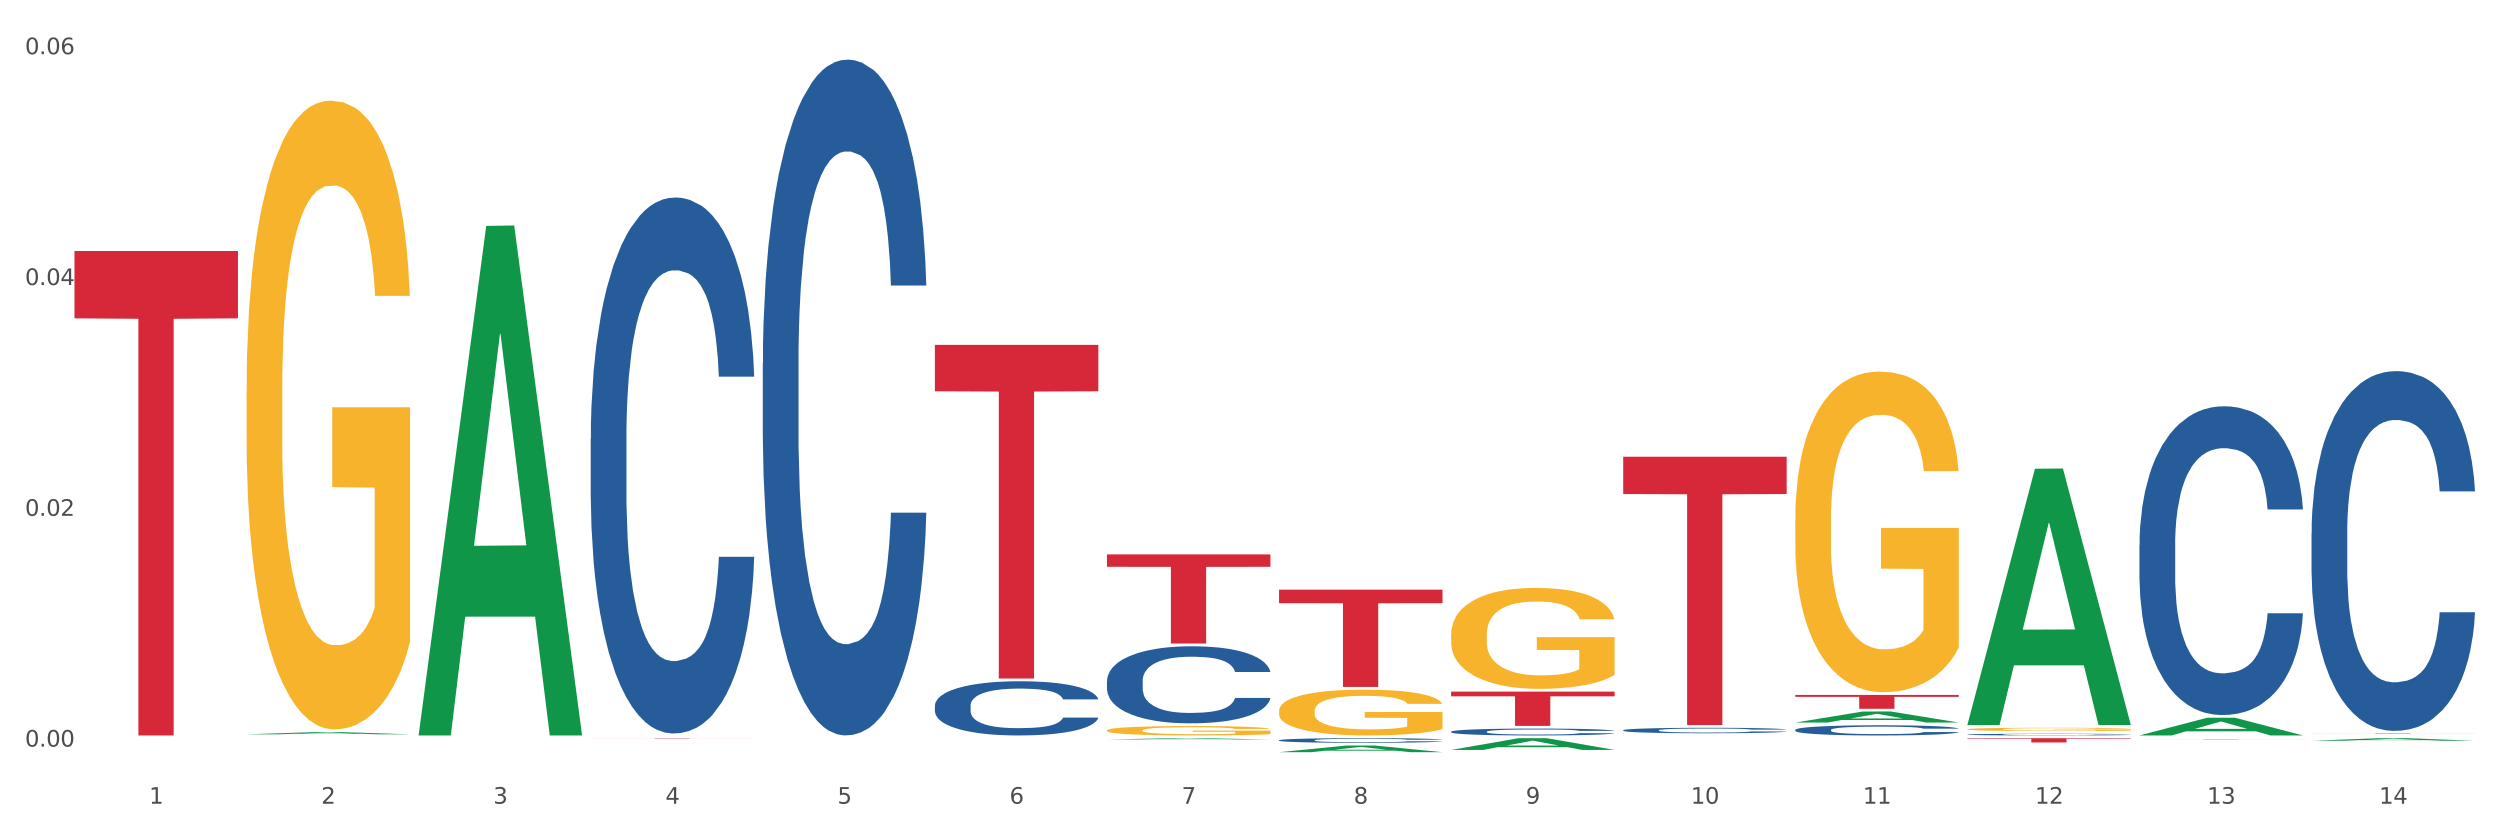
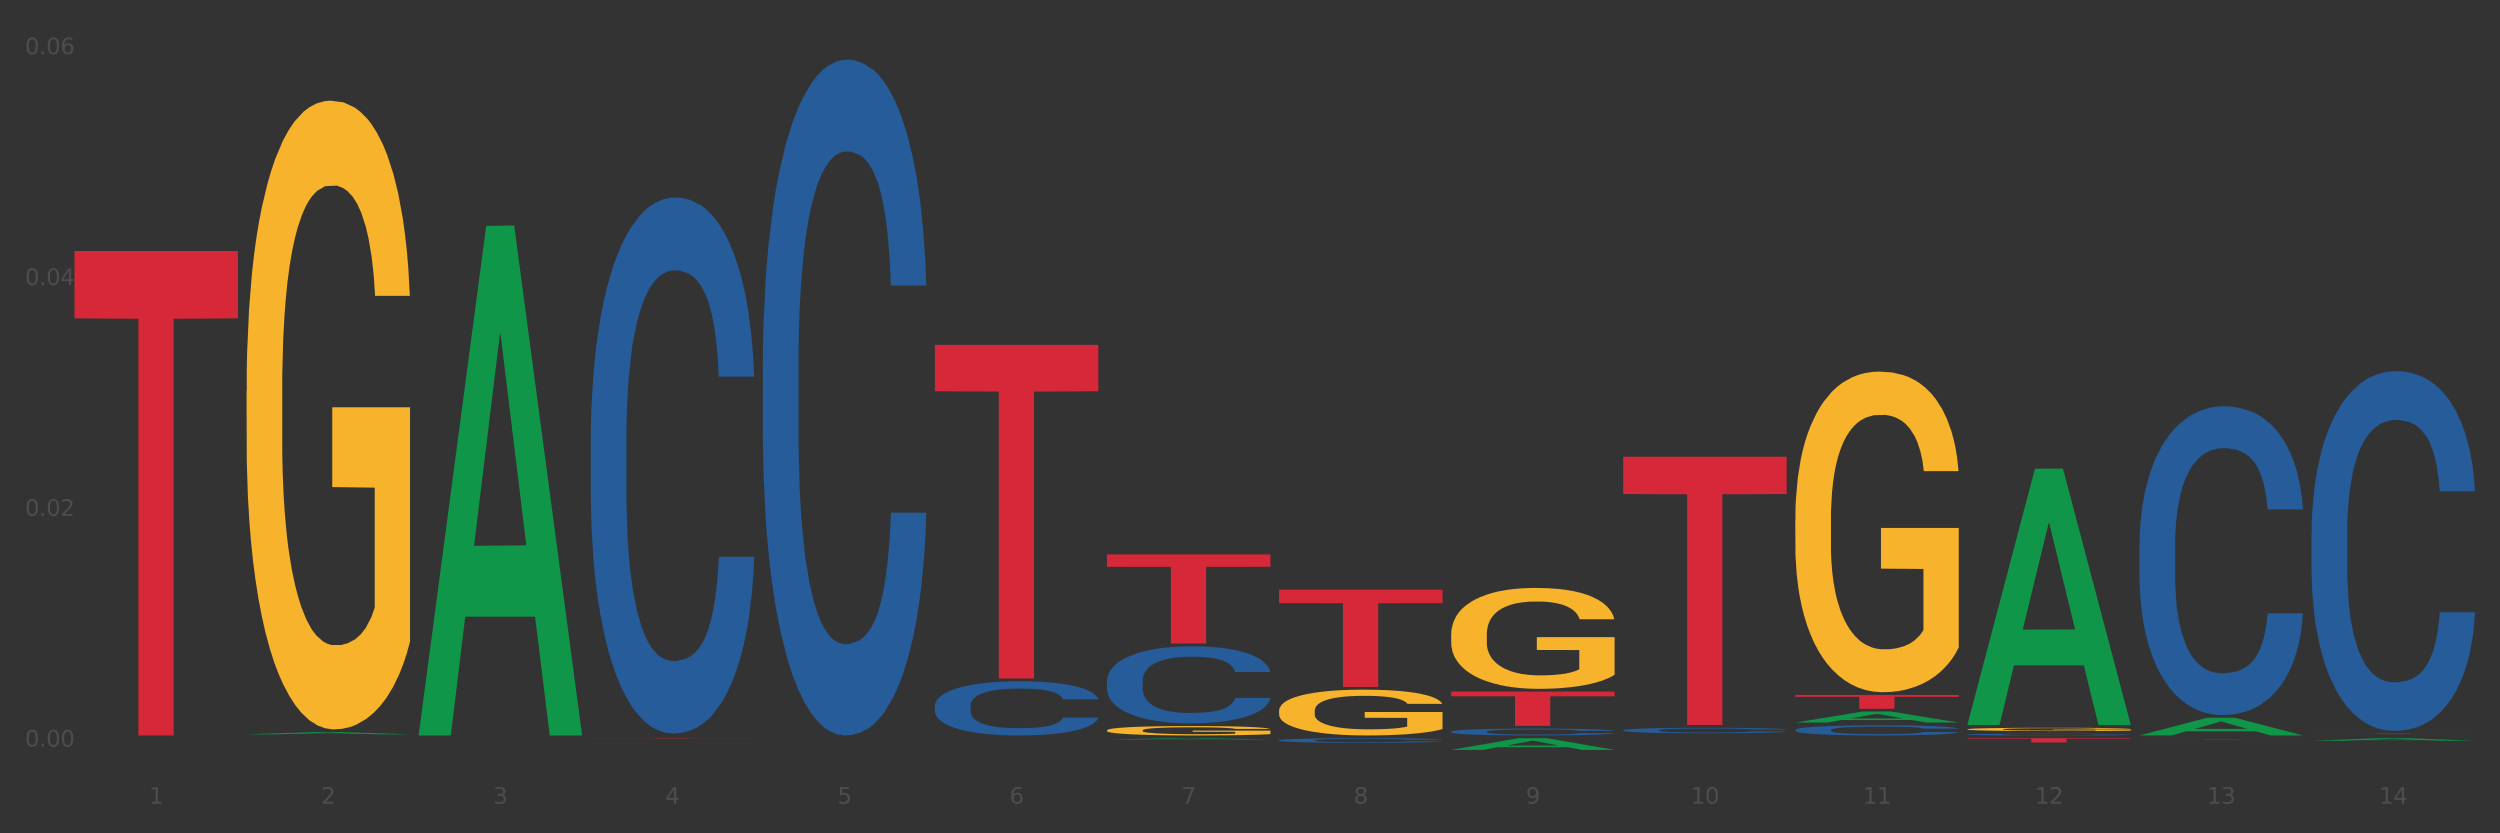
<svg xmlns="http://www.w3.org/2000/svg" xmlns:xlink="http://www.w3.org/1999/xlink" width="1080pt" height="360pt" viewBox="0 0 1080 360" version="1.1">
  <rect x="0" y="0" width="1080" height="360" fill="#333333" stroke="none" />
  <defs>
    <style type="text/css">*{stroke-linejoin: round; stroke-linecap: butt}</style>
  </defs>
  <g id="figure_1">
    <g id="patch_1">
-       <path d="M 0 360  L 1080 360  L 1080 0  L 0 0  z " style="fill: #ffffff; stroke: #ffffff; stroke-linejoin: miter" />
-     </g>
+       </g>
    <g id="axes_1">
      <g id="matplotlib.axis_1">
        <g id="xtick_1">
          <g id="text_1">
            <g style="fill: #4d4d4d" transform="translate(64.432 347.204) scale(0.096 -0.096)">
              <defs>
                <path id="DejaVuSans-31" d="M 794 531  L 1825 531  L 1825 4091  L 703 3866  L 703 4441  L 1819 4666  L 2450 4666  L 2450 531  L 3481 531  L 3481 0  L 794 0  L 794 531  z " transform="scale(0.016)" />
              </defs>
              <use xlink:href="#DejaVuSans-31" />
            </g>
          </g>
        </g>
        <g id="xtick_2">
          <g id="text_2">
            <g style="fill: #4d4d4d" transform="translate(138.771 347.204) scale(0.096 -0.096)">
              <defs>
                <path id="DejaVuSans-32" d="M 1228 531  L 3431 531  L 3431 0  L 469 0  L 469 531  Q 828 903 1448 1529  Q 2069 2156 2228 2338  Q 2531 2678 2651 2914  Q 2772 3150 2772 3378  Q 2772 3750 2511 3984  Q 2250 4219 1831 4219  Q 1534 4219 1204 4116  Q 875 4013 500 3803  L 500 4441  Q 881 4594 1212 4672  Q 1544 4750 1819 4750  Q 2544 4750 2975 4387  Q 3406 4025 3406 3419  Q 3406 3131 3298 2873  Q 3191 2616 2906 2266  Q 2828 2175 2409 1742  Q 1991 1309 1228 531  z " transform="scale(0.016)" />
              </defs>
              <use xlink:href="#DejaVuSans-32" />
            </g>
          </g>
        </g>
        <g id="xtick_3">
          <g id="text_3">
            <g style="fill: #4d4d4d" transform="translate(213.109 347.204) scale(0.096 -0.096)">
              <defs>
                <path id="DejaVuSans-33" d="M 2597 2516  Q 3050 2419 3304 2112  Q 3559 1806 3559 1356  Q 3559 666 3084 287  Q 2609 -91 1734 -91  Q 1441 -91 1130 -33  Q 819 25 488 141  L 488 750  Q 750 597 1062 519  Q 1375 441 1716 441  Q 2309 441 2620 675  Q 2931 909 2931 1356  Q 2931 1769 2642 2001  Q 2353 2234 1838 2234  L 1294 2234  L 1294 2753  L 1863 2753  Q 2328 2753 2575 2939  Q 2822 3125 2822 3475  Q 2822 3834 2567 4026  Q 2313 4219 1838 4219  Q 1578 4219 1281 4162  Q 984 4106 628 3988  L 628 4550  Q 988 4650 1302 4700  Q 1616 4750 1894 4750  Q 2613 4750 3031 4423  Q 3450 4097 3450 3541  Q 3450 3153 3228 2886  Q 3006 2619 2597 2516  z " transform="scale(0.016)" />
              </defs>
              <use xlink:href="#DejaVuSans-33" />
            </g>
          </g>
        </g>
        <g id="xtick_4">
          <g id="text_4">
            <g style="fill: #4d4d4d" transform="translate(287.448 347.204) scale(0.096 -0.096)">
              <defs>
                <path id="DejaVuSans-34" d="M 2419 4116  L 825 1625  L 2419 1625  L 2419 4116  z M 2253 4666  L 3047 4666  L 3047 1625  L 3713 1625  L 3713 1100  L 3047 1100  L 3047 0  L 2419 0  L 2419 1100  L 313 1100  L 313 1709  L 2253 4666  z " transform="scale(0.016)" />
              </defs>
              <use xlink:href="#DejaVuSans-34" />
            </g>
          </g>
        </g>
        <g id="xtick_5">
          <g id="text_5">
            <g style="fill: #4d4d4d" transform="translate(361.787 347.204) scale(0.096 -0.096)">
              <defs>
                <path id="DejaVuSans-35" d="M 691 4666  L 3169 4666  L 3169 4134  L 1269 4134  L 1269 2991  Q 1406 3038 1543 3061  Q 1681 3084 1819 3084  Q 2600 3084 3056 2656  Q 3513 2228 3513 1497  Q 3513 744 3044 326  Q 2575 -91 1722 -91  Q 1428 -91 1123 -41  Q 819 9 494 109  L 494 744  Q 775 591 1075 516  Q 1375 441 1709 441  Q 2250 441 2565 725  Q 2881 1009 2881 1497  Q 2881 1984 2565 2268  Q 2250 2553 1709 2553  Q 1456 2553 1204 2497  Q 953 2441 691 2322  L 691 4666  z " transform="scale(0.016)" />
              </defs>
              <use xlink:href="#DejaVuSans-35" />
            </g>
          </g>
        </g>
        <g id="xtick_6">
          <g id="text_6">
            <g style="fill: #4d4d4d" transform="translate(436.125 347.204) scale(0.096 -0.096)">
              <defs>
                <path id="DejaVuSans-36" d="M 2113 2584  Q 1688 2584 1439 2293  Q 1191 2003 1191 1497  Q 1191 994 1439 701  Q 1688 409 2113 409  Q 2538 409 2786 701  Q 3034 994 3034 1497  Q 3034 2003 2786 2293  Q 2538 2584 2113 2584  z M 3366 4563  L 3366 3988  Q 3128 4100 2886 4159  Q 2644 4219 2406 4219  Q 1781 4219 1451 3797  Q 1122 3375 1075 2522  Q 1259 2794 1537 2939  Q 1816 3084 2150 3084  Q 2853 3084 3261 2657  Q 3669 2231 3669 1497  Q 3669 778 3244 343  Q 2819 -91 2113 -91  Q 1303 -91 875 529  Q 447 1150 447 2328  Q 447 3434 972 4092  Q 1497 4750 2381 4750  Q 2619 4750 2861 4703  Q 3103 4656 3366 4563  z " transform="scale(0.016)" />
              </defs>
              <use xlink:href="#DejaVuSans-36" />
            </g>
          </g>
        </g>
        <g id="xtick_7">
          <g id="text_7">
            <g style="fill: #4d4d4d" transform="translate(510.464 347.204) scale(0.096 -0.096)">
              <defs>
                <path id="DejaVuSans-37" d="M 525 4666  L 3525 4666  L 3525 4397  L 1831 0  L 1172 0  L 2766 4134  L 525 4134  L 525 4666  z " transform="scale(0.016)" />
              </defs>
              <use xlink:href="#DejaVuSans-37" />
            </g>
          </g>
        </g>
        <g id="xtick_8">
          <g id="text_8">
            <g style="fill: #4d4d4d" transform="translate(584.803 347.204) scale(0.096 -0.096)">
              <defs>
                <path id="DejaVuSans-38" d="M 2034 2216  Q 1584 2216 1326 1975  Q 1069 1734 1069 1313  Q 1069 891 1326 650  Q 1584 409 2034 409  Q 2484 409 2743 651  Q 3003 894 3003 1313  Q 3003 1734 2745 1975  Q 2488 2216 2034 2216  z M 1403 2484  Q 997 2584 770 2862  Q 544 3141 544 3541  Q 544 4100 942 4425  Q 1341 4750 2034 4750  Q 2731 4750 3128 4425  Q 3525 4100 3525 3541  Q 3525 3141 3298 2862  Q 3072 2584 2669 2484  Q 3125 2378 3379 2068  Q 3634 1759 3634 1313  Q 3634 634 3220 271  Q 2806 -91 2034 -91  Q 1263 -91 848 271  Q 434 634 434 1313  Q 434 1759 690 2068  Q 947 2378 1403 2484  z M 1172 3481  Q 1172 3119 1398 2916  Q 1625 2713 2034 2713  Q 2441 2713 2670 2916  Q 2900 3119 2900 3481  Q 2900 3844 2670 4047  Q 2441 4250 2034 4250  Q 1625 4250 1398 4047  Q 1172 3844 1172 3481  z " transform="scale(0.016)" />
              </defs>
              <use xlink:href="#DejaVuSans-38" />
            </g>
          </g>
        </g>
        <g id="xtick_9">
          <g id="text_9">
            <g style="fill: #4d4d4d" transform="translate(659.142 347.204) scale(0.096 -0.096)">
              <defs>
                <path id="DejaVuSans-39" d="M 703 97  L 703 672  Q 941 559 1184 500  Q 1428 441 1663 441  Q 2288 441 2617 861  Q 2947 1281 2994 2138  Q 2813 1869 2534 1725  Q 2256 1581 1919 1581  Q 1219 1581 811 2004  Q 403 2428 403 3163  Q 403 3881 828 4315  Q 1253 4750 1959 4750  Q 2769 4750 3195 4129  Q 3622 3509 3622 2328  Q 3622 1225 3098 567  Q 2575 -91 1691 -91  Q 1453 -91 1209 -44  Q 966 3 703 97  z M 1959 2075  Q 2384 2075 2632 2365  Q 2881 2656 2881 3163  Q 2881 3666 2632 3958  Q 2384 4250 1959 4250  Q 1534 4250 1286 3958  Q 1038 3666 1038 3163  Q 1038 2656 1286 2365  Q 1534 2075 1959 2075  z " transform="scale(0.016)" />
              </defs>
              <use xlink:href="#DejaVuSans-39" />
            </g>
          </g>
        </g>
        <g id="xtick_10">
          <g id="text_10">
            <g style="fill: #4d4d4d" transform="translate(730.426 347.204) scale(0.096 -0.096)">
              <defs>
                <path id="DejaVuSans-30" d="M 2034 4250  Q 1547 4250 1301 3770  Q 1056 3291 1056 2328  Q 1056 1369 1301 889  Q 1547 409 2034 409  Q 2525 409 2770 889  Q 3016 1369 3016 2328  Q 3016 3291 2770 3770  Q 2525 4250 2034 4250  z M 2034 4750  Q 2819 4750 3233 4129  Q 3647 3509 3647 2328  Q 3647 1150 3233 529  Q 2819 -91 2034 -91  Q 1250 -91 836 529  Q 422 1150 422 2328  Q 422 3509 836 4129  Q 1250 4750 2034 4750  z " transform="scale(0.016)" />
              </defs>
              <use xlink:href="#DejaVuSans-31" />
              <use xlink:href="#DejaVuSans-30" transform="translate(63.623 0)" />
            </g>
          </g>
        </g>
        <g id="xtick_11">
          <g id="text_11">
            <g style="fill: #4d4d4d" transform="translate(804.765 347.204) scale(0.096 -0.096)">
              <use xlink:href="#DejaVuSans-31" />
              <use xlink:href="#DejaVuSans-31" transform="translate(63.623 0)" />
            </g>
          </g>
        </g>
        <g id="xtick_12">
          <g id="text_12">
            <g style="fill: #4d4d4d" transform="translate(879.104 347.204) scale(0.096 -0.096)">
              <use xlink:href="#DejaVuSans-31" />
              <use xlink:href="#DejaVuSans-32" transform="translate(63.623 0)" />
            </g>
          </g>
        </g>
        <g id="xtick_13">
          <g id="text_13">
            <g style="fill: #4d4d4d" transform="translate(953.442 347.204) scale(0.096 -0.096)">
              <use xlink:href="#DejaVuSans-31" />
              <use xlink:href="#DejaVuSans-33" transform="translate(63.623 0)" />
            </g>
          </g>
        </g>
        <g id="xtick_14">
          <g id="text_14">
            <g style="fill: #4d4d4d" transform="translate(1027.781 347.204) scale(0.096 -0.096)">
              <use xlink:href="#DejaVuSans-31" />
              <use xlink:href="#DejaVuSans-34" transform="translate(63.623 0)" />
            </g>
          </g>
        </g>
        <g id="xtick_15" />
        <g id="xtick_16" />
        <g id="xtick_17" />
        <g id="xtick_18" />
        <g id="xtick_19" />
        <g id="xtick_20" />
        <g id="xtick_21" />
        <g id="xtick_22" />
        <g id="xtick_23" />
        <g id="xtick_24" />
        <g id="xtick_25" />
        <g id="xtick_26" />
        <g id="xtick_27" />
      </g>
      <g id="matplotlib.axis_2">
        <g id="ytick_1">
          <g id="text_15">
            <g style="fill: #4d4d4d" transform="translate(10.8 322.536) scale(0.096 -0.096)">
              <defs>
                <path id="DejaVuSans-2e" d="M 684 794  L 1344 794  L 1344 0  L 684 0  L 684 794  z " transform="scale(0.016)" />
              </defs>
              <use xlink:href="#DejaVuSans-30" />
              <use xlink:href="#DejaVuSans-2e" transform="translate(63.623 0)" />
              <use xlink:href="#DejaVuSans-30" transform="translate(95.41 0)" />
              <use xlink:href="#DejaVuSans-30" transform="translate(159.033 0)" />
            </g>
          </g>
        </g>
        <g id="ytick_2">
          <g id="text_16">
            <g style="fill: #4d4d4d" transform="translate(10.8 222.833) scale(0.096 -0.096)">
              <use xlink:href="#DejaVuSans-30" />
              <use xlink:href="#DejaVuSans-2e" transform="translate(63.623 0)" />
              <use xlink:href="#DejaVuSans-30" transform="translate(95.41 0)" />
              <use xlink:href="#DejaVuSans-32" transform="translate(159.033 0)" />
            </g>
          </g>
        </g>
        <g id="ytick_3">
          <g id="text_17">
            <g style="fill: #4d4d4d" transform="translate(10.8 123.13) scale(0.096 -0.096)">
              <use xlink:href="#DejaVuSans-30" />
              <use xlink:href="#DejaVuSans-2e" transform="translate(63.623 0)" />
              <use xlink:href="#DejaVuSans-30" transform="translate(95.41 0)" />
              <use xlink:href="#DejaVuSans-34" transform="translate(159.033 0)" />
            </g>
          </g>
        </g>
        <g id="ytick_4">
          <g id="text_18">
            <g style="fill: #4d4d4d" transform="translate(10.8 23.426) scale(0.096 -0.096)">
              <use xlink:href="#DejaVuSans-30" />
              <use xlink:href="#DejaVuSans-2e" transform="translate(63.623 0)" />
              <use xlink:href="#DejaVuSans-30" transform="translate(95.41 0)" />
              <use xlink:href="#DejaVuSans-36" transform="translate(159.033 0)" />
            </g>
          </g>
        </g>
        <g id="ytick_5" />
        <g id="ytick_6" />
        <g id="ytick_7" />
      </g>
      <g id="PolyCollection_1">
        <path d="M 106.514 317.223  L 106.587 317.222  L 135.709 316.278  L 147.795 316.277  L 177.135 317.225  L 163.157 317.225  L 156.823 317.004  L 126.754 317.004  L 126.535 317.008  L 120.42 317.225  L 106.514 317.225  L 106.514 317.223  L 130.54 316.872  L 153.037 316.872  L 141.897 316.479  L 141.752 316.477  L 141.606 316.48  L 130.467 316.872  L 130.54 316.872  L 106.514 317.223  z " clip-path="url(#p4ae080cd99)" style="fill: #109648" />
        <path d="M 478.207 239.508  L 548.829 239.508  L 548.829 244.86  L 521.049 244.896  L 521.049 278.018  L 505.82 278.018  L 505.82 244.896  L 478.207 244.86  L 478.207 239.545  L 478.207 239.508  z " clip-path="url(#p4ae080cd99)" style="fill: #d62839" />
        <path d="M 552.546 254.729  L 623.168 254.729  L 623.168 260.57  L 595.388 260.61  L 595.388 296.766  L 580.159 296.766  L 580.159 260.61  L 552.546 260.57  L 552.546 254.768  L 552.546 254.729  z " clip-path="url(#p4ae080cd99)" style="fill: #d62839" />
        <path d="M 626.885 298.759  L 697.506 298.759  L 697.506 300.817  L 669.726 300.831  L 669.726 313.571  L 654.497 313.571  L 654.497 300.831  L 626.885 300.817  L 626.885 298.773  L 626.885 298.759  z " clip-path="url(#p4ae080cd99)" style="fill: #d62839" />
        <path d="M 701.223 197.309  L 771.845 197.309  L 771.845 213.418  L 744.065 213.527  L 744.065 313.231  L 728.836 313.231  L 728.836 213.527  L 701.223 213.418  L 701.223 197.418  L 701.223 197.309  z " clip-path="url(#p4ae080cd99)" style="fill: #d62839" />
        <path d="M 775.562 300.218  L 846.184 300.218  L 846.184 301.048  L 818.404 301.054  L 818.404 306.193  L 803.175 306.193  L 803.175 301.054  L 775.562 301.048  L 775.562 300.224  L 775.562 300.218  z " clip-path="url(#p4ae080cd99)" style="fill: #d62839" />
        <path d="M 849.901 318.889  L 920.523 318.889  L 920.523 319.146  L 892.742 319.148  L 892.742 320.74  L 877.514 320.74  L 877.514 319.148  L 849.901 319.146  L 849.901 318.891  L 849.901 318.889  z " clip-path="url(#p4ae080cd99)" style="fill: #d62839" />
        <path d="M 998.578 316.927  L 1069.2 316.927  L 1069.2 316.951  L 1041.42 316.951  L 1041.42 317.099  L 1026.191 317.099  L 1026.191 316.951  L 998.578 316.951  L 998.578 316.928  L 998.578 316.927  z " clip-path="url(#p4ae080cd99)" style="fill: #d62839" />
        <path d="M 924.24 319.513  L 994.861 319.513  L 994.861 319.53  L 967.081 319.53  L 967.081 319.637  L 951.852 319.637  L 951.852 319.53  L 924.24 319.53  L 924.24 319.513  L 924.24 319.513  z " clip-path="url(#p4ae080cd99)" style="fill: #d62839" />
        <path d="M 255.191 189.36  L 255.275 189.149  L 255.275 183.228  L 255.525 175.192  L 256.443 160.39  L 257.612 149.183  L 259.615 136.072  L 260.701 130.574  L 262.12 124.442  L 265.041 114.503  L 268.381 106.045  L 270.718 101.393  L 272.471 98.432  L 276.394 93.146  L 278.648 90.82  L 280.986 88.917  L 282.989 87.648  L 286.328 86.168  L 288.999 85.533  L 292.088 85.322  L 294.676 85.533  L 298.098 86.379  L 303.107 88.917  L 305.027 90.397  L 307.615 92.934  L 310.286 96.318  L 312.457 99.701  L 314.961 104.565  L 317.549 110.908  L 320.053 118.944  L 321.806 126.345  L 323.225 134.169  L 324.477 143.685  L 325.396 154.046  L 325.813 162.716  L 310.537 162.716  L 310.119 154.892  L 309.284 146.434  L 308.45 140.724  L 307.531 136.072  L 306.112 130.786  L 304.86 127.402  L 302.773 123.385  L 300.853 120.847  L 299.267 119.367  L 297.347 118.098  L 293.257 116.829  L 290.335 116.829  L 288.499 117.252  L 286.245 118.31  L 284.325 119.79  L 282.071 122.327  L 280.318 125.076  L 278.565 128.671  L 277.563 131.209  L 276.06 135.861  L 275.059 139.667  L 273.723 146.222  L 272.972 150.874  L 271.636 162.928  L 271.052 171.809  L 270.801 177.941  L 270.634 184.708  L 270.634 217.696  L 271.135 232.498  L 271.553 238.842  L 272.22 246.031  L 273.473 255.336  L 275.309 264.428  L 277.229 270.984  L 278.815 275.001  L 280.318 277.962  L 281.82 280.288  L 283.657 282.402  L 285.159 283.671  L 287.413 284.94  L 290.085 285.574  L 292.172 285.574  L 296.429 284.517  L 298.349 283.46  L 300.185 281.98  L 302.189 279.654  L 303.775 277.116  L 304.693 275.213  L 306.196 271.195  L 307.364 266.966  L 308.366 262.102  L 309.034 257.873  L 309.785 251.529  L 310.37 244.34  L 310.537 240.533  L 325.813 240.533  L 325.479 248.146  L 324.895 255.547  L 323.726 265.486  L 322.808 271.195  L 321.389 278.173  L 319.886 284.094  L 317.799 290.649  L 315.879 295.513  L 313.876 299.742  L 311.705 303.548  L 307.782 308.835  L 306.363 310.315  L 303.358 312.853  L 301.02 314.333  L 297.598 315.813  L 294.092 316.659  L 290.419 316.87  L 287.163 316.448  L 283.573 315.179  L 281.32 313.91  L 278.815 312.007  L 275.893 309.046  L 273.139 305.452  L 270.551 301.222  L 268.13 296.359  L 265.876 290.861  L 262.955 281.768  L 260.784 272.887  L 259.198 264.64  L 258.113 257.662  L 257.028 248.78  L 256.443 242.648  L 255.525 227.846  L 255.191 214.101  L 255.191 189.36  z " clip-path="url(#p4ae080cd99)" style="fill: #255c99" />
        <path d="M 329.53 156.94  L 329.613 156.674  L 329.613 149.208  L 329.864 139.076  L 330.782 120.412  L 331.951 106.281  L 333.954 89.75  L 335.039 82.818  L 336.458 75.086  L 339.38 62.554  L 342.719 51.889  L 345.057 46.023  L 346.81 42.29  L 350.733 35.625  L 352.987 32.692  L 355.324 30.292  L 357.328 28.692  L 360.667 26.826  L 363.338 26.026  L 366.427 25.759  L 369.015 26.026  L 372.437 27.093  L 377.446 30.292  L 379.366 32.159  L 381.954 35.358  L 384.625 39.624  L 386.795 43.89  L 389.3 50.023  L 391.887 58.021  L 394.392 68.153  L 396.145 77.485  L 397.564 87.35  L 398.816 99.349  L 399.734 112.413  L 400.152 123.345  L 384.875 123.345  L 384.458 113.48  L 383.623 102.815  L 382.788 95.616  L 381.87 89.75  L 380.451 83.084  L 379.199 78.818  L 377.112 73.752  L 375.192 70.553  L 373.606 68.687  L 371.686 67.087  L 367.595 65.487  L 364.674 65.487  L 362.837 66.02  L 360.583 67.353  L 358.663 69.22  L 356.41 72.419  L 354.656 75.885  L 352.903 80.418  L 351.902 83.618  L 350.399 89.483  L 349.397 94.283  L 348.062 102.548  L 347.31 108.414  L 345.975 123.612  L 345.391 134.81  L 345.14 142.542  L 344.973 151.074  L 344.973 192.668  L 345.474 211.332  L 345.891 219.331  L 346.559 228.396  L 347.811 240.128  L 349.648 251.593  L 351.568 259.859  L 353.154 264.924  L 354.656 268.657  L 356.159 271.59  L 357.996 274.256  L 359.498 275.856  L 361.752 277.456  L 364.423 278.256  L 366.51 278.256  L 370.768 276.923  L 372.688 275.59  L 374.524 273.723  L 376.528 270.79  L 378.114 267.591  L 379.032 265.191  L 380.534 260.125  L 381.703 254.793  L 382.705 248.66  L 383.373 243.328  L 384.124 235.329  L 384.708 226.263  L 384.875 221.464  L 400.152 221.464  L 399.818 231.063  L 399.233 240.395  L 398.065 252.926  L 397.146 260.125  L 395.727 268.924  L 394.225 276.389  L 392.138 284.655  L 390.218 290.787  L 388.214 296.12  L 386.044 300.919  L 382.121 307.585  L 380.701 309.451  L 377.696 312.651  L 375.359 314.517  L 371.936 316.384  L 368.43 317.45  L 364.757 317.717  L 361.502 317.183  L 357.912 315.584  L 355.658 313.984  L 353.154 311.584  L 350.232 307.851  L 347.477 303.319  L 344.89 297.986  L 342.469 291.854  L 340.215 284.922  L 337.293 273.457  L 335.123 262.258  L 333.537 251.86  L 332.452 243.061  L 331.366 231.863  L 330.782 224.13  L 329.864 205.466  L 329.53 188.136  L 329.53 156.94  z " clip-path="url(#p4ae080cd99)" style="fill: #255c99" />
        <path d="M 403.869 304.824  L 403.952 304.802  L 403.952 304.203  L 404.202 303.391  L 405.121 301.894  L 406.289 300.761  L 408.293 299.435  L 409.378 298.879  L 410.797 298.259  L 413.719 297.254  L 417.058 296.399  L 419.395 295.929  L 421.148 295.629  L 425.072 295.095  L 427.326 294.86  L 429.663 294.667  L 431.666 294.539  L 435.006 294.389  L 437.677 294.325  L 440.766 294.304  L 443.353 294.325  L 446.776 294.411  L 451.785 294.667  L 453.704 294.817  L 456.292 295.074  L 458.964 295.416  L 461.134 295.758  L 463.638 296.25  L 466.226 296.891  L 468.73 297.703  L 470.483 298.452  L 471.903 299.243  L 473.155 300.205  L 474.073 301.253  L 474.49 302.129  L 459.214 302.129  L 458.797 301.338  L 457.962 300.483  L 457.127 299.906  L 456.209 299.435  L 454.79 298.901  L 453.538 298.559  L 451.451 298.152  L 449.531 297.896  L 447.945 297.746  L 446.025 297.618  L 441.934 297.49  L 439.012 297.49  L 437.176 297.532  L 434.922 297.639  L 433.002 297.789  L 430.748 298.046  L 428.995 298.324  L 427.242 298.687  L 426.24 298.944  L 424.738 299.414  L 423.736 299.799  L 422.401 300.462  L 421.649 300.932  L 420.314 302.151  L 419.729 303.049  L 419.479 303.669  L 419.312 304.353  L 419.312 307.689  L 419.813 309.185  L 420.23 309.827  L 420.898 310.554  L 422.15 311.495  L 423.987 312.414  L 425.907 313.077  L 427.493 313.483  L 428.995 313.782  L 430.498 314.018  L 432.334 314.231  L 433.837 314.36  L 436.091 314.488  L 438.762 314.552  L 440.849 314.552  L 445.106 314.445  L 447.026 314.338  L 448.863 314.189  L 450.866 313.954  L 452.452 313.697  L 453.371 313.505  L 454.873 313.098  L 456.042 312.671  L 457.044 312.179  L 457.711 311.751  L 458.463 311.11  L 459.047 310.383  L 459.214 309.998  L 474.49 309.998  L 474.156 310.768  L 473.572 311.516  L 472.403 312.521  L 471.485 313.098  L 470.066 313.804  L 468.563 314.403  L 466.477 315.065  L 464.557 315.557  L 462.553 315.985  L 460.383 316.37  L 456.459 316.904  L 455.04 317.054  L 452.035 317.31  L 449.698 317.46  L 446.275 317.61  L 442.769 317.695  L 439.096 317.717  L 435.84 317.674  L 432.251 317.546  L 429.997 317.417  L 427.493 317.225  L 424.571 316.926  L 421.816 316.562  L 419.228 316.134  L 416.808 315.643  L 414.554 315.087  L 411.632 314.167  L 409.462 313.269  L 407.875 312.435  L 406.79 311.73  L 405.705 310.832  L 405.121 310.212  L 404.202 308.715  L 403.869 307.325  L 403.869 304.824  z " clip-path="url(#p4ae080cd99)" style="fill: #255c99" />
        <path d="M 478.207 294.146  L 478.291 294.116  L 478.291 293.265  L 478.541 292.109  L 479.459 289.982  L 480.628 288.371  L 482.632 286.486  L 483.717 285.696  L 485.136 284.814  L 488.058 283.385  L 491.397 282.169  L 493.734 281.501  L 495.487 281.075  L 499.41 280.315  L 501.664 279.981  L 504.002 279.707  L 506.005 279.525  L 509.344 279.312  L 512.016 279.221  L 515.104 279.191  L 517.692 279.221  L 521.115 279.343  L 526.123 279.707  L 528.043 279.92  L 530.631 280.285  L 533.302 280.771  L 535.473 281.258  L 537.977 281.957  L 540.565 282.869  L 543.069 284.024  L 544.822 285.088  L 546.241 286.212  L 547.493 287.58  L 548.412 289.07  L 548.829 290.316  L 533.553 290.316  L 533.135 289.191  L 532.301 287.975  L 531.466 287.155  L 530.548 286.486  L 529.128 285.726  L 527.876 285.24  L 525.789 284.662  L 523.869 284.297  L 522.283 284.085  L 520.363 283.902  L 516.273 283.72  L 513.351 283.72  L 511.515 283.781  L 509.261 283.933  L 507.341 284.145  L 505.087 284.51  L 503.334 284.905  L 501.581 285.422  L 500.579 285.787  L 499.077 286.456  L 498.075 287.003  L 496.739 287.945  L 495.988 288.614  L 494.652 290.346  L 494.068 291.623  L 493.818 292.505  L 493.651 293.477  L 493.651 298.219  L 494.151 300.347  L 494.569 301.259  L 495.237 302.293  L 496.489 303.63  L 498.325 304.937  L 500.245 305.879  L 501.831 306.457  L 503.334 306.883  L 504.837 307.217  L 506.673 307.521  L 508.176 307.703  L 510.429 307.886  L 513.101 307.977  L 515.188 307.977  L 519.445 307.825  L 521.365 307.673  L 523.202 307.46  L 525.205 307.126  L 526.791 306.761  L 527.709 306.487  L 529.212 305.91  L 530.381 305.302  L 531.382 304.603  L 532.05 303.995  L 532.801 303.083  L 533.386 302.049  L 533.553 301.502  L 548.829 301.502  L 548.495 302.597  L 547.911 303.66  L 546.742 305.089  L 545.824 305.91  L 544.405 306.913  L 542.902 307.764  L 540.815 308.706  L 538.895 309.406  L 536.892 310.013  L 534.721 310.561  L 530.798 311.321  L 529.379 311.533  L 526.374 311.898  L 524.036 312.111  L 520.614 312.324  L 517.108 312.445  L 513.435 312.476  L 510.179 312.415  L 506.59 312.232  L 504.336 312.05  L 501.831 311.777  L 498.91 311.351  L 496.155 310.834  L 493.567 310.226  L 491.146 309.527  L 488.892 308.737  L 485.971 307.43  L 483.8 306.153  L 482.214 304.968  L 481.129 303.964  L 480.044 302.688  L 479.459 301.806  L 478.541 299.678  L 478.207 297.703  L 478.207 294.146  z " clip-path="url(#p4ae080cd99)" style="fill: #255c99" />
        <path d="M 552.546 319.788  L 552.629 319.786  L 552.629 319.735  L 552.88 319.666  L 553.798 319.538  L 554.967 319.441  L 556.97 319.328  L 558.055 319.28  L 559.475 319.227  L 562.396 319.141  L 565.735 319.068  L 568.073 319.028  L 569.826 319.002  L 573.749 318.957  L 576.003 318.937  L 578.34 318.92  L 580.344 318.909  L 583.683 318.897  L 586.354 318.891  L 589.443 318.889  L 592.031 318.891  L 595.453 318.898  L 600.462 318.92  L 602.382 318.933  L 604.97 318.955  L 607.641 318.984  L 609.811 319.013  L 612.316 319.055  L 614.903 319.11  L 617.408 319.18  L 619.161 319.244  L 620.58 319.311  L 621.832 319.393  L 622.75 319.483  L 623.168 319.558  L 607.891 319.558  L 607.474 319.49  L 606.639 319.417  L 605.804 319.368  L 604.886 319.328  L 603.467 319.282  L 602.215 319.253  L 600.128 319.218  L 598.208 319.196  L 596.622 319.183  L 594.702 319.172  L 590.612 319.161  L 587.69 319.161  L 585.853 319.165  L 583.6 319.174  L 581.68 319.187  L 579.426 319.209  L 577.673 319.233  L 575.92 319.264  L 574.918 319.286  L 573.415 319.326  L 572.414 319.359  L 571.078 319.415  L 570.327 319.456  L 568.991 319.56  L 568.407 319.636  L 568.156 319.689  L 567.989 319.748  L 567.989 320.033  L 568.49 320.161  L 568.908 320.216  L 569.575 320.278  L 570.827 320.358  L 572.664 320.437  L 574.584 320.493  L 576.17 320.528  L 577.673 320.554  L 579.175 320.574  L 581.012 320.592  L 582.514 320.603  L 584.768 320.614  L 587.439 320.619  L 589.526 320.619  L 593.784 320.61  L 595.704 320.601  L 597.54 320.588  L 599.544 320.568  L 601.13 320.546  L 602.048 320.53  L 603.551 320.495  L 604.719 320.459  L 605.721 320.417  L 606.389 320.38  L 607.14 320.325  L 607.724 320.263  L 607.891 320.23  L 623.168 320.23  L 622.834 320.296  L 622.249 320.36  L 621.081 320.446  L 620.163 320.495  L 618.743 320.555  L 617.241 320.607  L 615.154 320.663  L 613.234 320.705  L 611.23 320.742  L 609.06 320.775  L 605.137 320.82  L 603.718 320.833  L 600.712 320.855  L 598.375 320.868  L 594.952 320.881  L 591.446 320.888  L 587.773 320.89  L 584.518 320.886  L 580.928 320.875  L 578.674 320.864  L 576.17 320.848  L 573.248 320.822  L 570.494 320.791  L 567.906 320.755  L 565.485 320.713  L 563.231 320.665  L 560.309 320.586  L 558.139 320.51  L 556.553 320.438  L 555.468 320.378  L 554.382 320.301  L 553.798 320.248  L 552.88 320.121  L 552.546 320.002  L 552.546 319.788  z " clip-path="url(#p4ae080cd99)" style="fill: #255c99" />
        <path d="M 626.885 316.079  L 626.968 316.077  L 626.968 316.001  L 627.219 315.897  L 628.137 315.707  L 629.306 315.563  L 631.309 315.395  L 632.394 315.324  L 633.813 315.246  L 636.735 315.118  L 640.074 315.009  L 642.411 314.95  L 644.164 314.912  L 648.088 314.844  L 650.342 314.814  L 652.679 314.789  L 654.683 314.773  L 658.022 314.754  L 660.693 314.746  L 663.782 314.743  L 666.369 314.746  L 669.792 314.757  L 674.801 314.789  L 676.721 314.808  L 679.308 314.841  L 681.98 314.885  L 684.15 314.928  L 686.654 314.99  L 689.242 315.072  L 691.747 315.175  L 693.5 315.27  L 694.919 315.371  L 696.171 315.493  L 697.089 315.626  L 697.506 315.737  L 682.23 315.737  L 681.813 315.637  L 680.978 315.528  L 680.143 315.455  L 679.225 315.395  L 677.806 315.327  L 676.554 315.284  L 674.467 315.232  L 672.547 315.2  L 670.961 315.181  L 669.041 315.164  L 664.95 315.148  L 662.029 315.148  L 660.192 315.153  L 657.938 315.167  L 656.018 315.186  L 653.764 315.219  L 652.011 315.254  L 650.258 315.3  L 649.257 315.333  L 647.754 315.392  L 646.752 315.441  L 645.417 315.525  L 644.665 315.585  L 643.33 315.74  L 642.745 315.854  L 642.495 315.933  L 642.328 316.02  L 642.328 316.443  L 642.829 316.633  L 643.246 316.715  L 643.914 316.807  L 645.166 316.927  L 647.003 317.043  L 648.923 317.127  L 650.509 317.179  L 652.011 317.217  L 653.514 317.247  L 655.35 317.274  L 656.853 317.29  L 659.107 317.307  L 661.778 317.315  L 663.865 317.315  L 668.122 317.301  L 670.042 317.288  L 671.879 317.269  L 673.882 317.239  L 675.468 317.206  L 676.387 317.182  L 677.889 317.13  L 679.058 317.076  L 680.06 317.013  L 680.728 316.959  L 681.479 316.878  L 682.063 316.785  L 682.23 316.736  L 697.506 316.736  L 697.173 316.834  L 696.588 316.929  L 695.42 317.057  L 694.501 317.13  L 693.082 317.22  L 691.58 317.296  L 689.493 317.38  L 687.573 317.442  L 685.569 317.497  L 683.399 317.546  L 679.475 317.614  L 678.056 317.633  L 675.051 317.665  L 672.714 317.684  L 669.291 317.703  L 665.785 317.714  L 662.112 317.717  L 658.856 317.711  L 655.267 317.695  L 653.013 317.679  L 650.509 317.654  L 647.587 317.616  L 644.832 317.57  L 642.244 317.516  L 639.824 317.453  L 637.57 317.383  L 634.648 317.266  L 632.478 317.152  L 630.892 317.046  L 629.806 316.956  L 628.721 316.842  L 628.137 316.764  L 627.219 316.574  L 626.885 316.397  L 626.885 316.079  z " clip-path="url(#p4ae080cd99)" style="fill: #255c99" />
        <path d="M 998.578 230.163  L 998.662 230.021  L 998.662 226.047  L 998.912 220.653  L 999.83 210.717  L 1000.999 203.194  L 1003.003 194.393  L 1004.088 190.703  L 1005.507 186.586  L 1008.429 179.915  L 1011.768 174.237  L 1014.105 171.115  L 1015.858 169.127  L 1019.781 165.579  L 1022.035 164.017  L 1024.373 162.74  L 1026.376 161.888  L 1029.715 160.895  L 1032.387 160.469  L 1035.475 160.327  L 1038.063 160.469  L 1041.486 161.037  L 1046.494 162.74  L 1048.414 163.733  L 1051.002 165.437  L 1053.673 167.708  L 1055.844 169.979  L 1058.348 173.244  L 1060.936 177.502  L 1063.44 182.896  L 1065.193 187.864  L 1066.612 193.116  L 1067.864 199.503  L 1068.783 206.458  L 1069.2 212.278  L 1053.924 212.278  L 1053.506 207.026  L 1052.671 201.348  L 1051.837 197.516  L 1050.918 194.393  L 1049.499 190.845  L 1048.247 188.574  L 1046.16 185.877  L 1044.24 184.173  L 1042.654 183.18  L 1040.734 182.328  L 1036.644 181.476  L 1033.722 181.476  L 1031.886 181.76  L 1029.632 182.47  L 1027.712 183.464  L 1025.458 185.167  L 1023.705 187.012  L 1021.952 189.425  L 1020.95 191.129  L 1019.448 194.251  L 1018.446 196.806  L 1017.11 201.207  L 1016.359 204.329  L 1015.023 212.42  L 1014.439 218.382  L 1014.188 222.498  L 1014.022 227.04  L 1014.022 249.183  L 1014.522 259.119  L 1014.94 263.378  L 1015.608 268.204  L 1016.86 274.449  L 1018.696 280.553  L 1020.616 284.953  L 1022.202 287.65  L 1023.705 289.637  L 1025.207 291.199  L 1027.044 292.618  L 1028.547 293.47  L 1030.8 294.321  L 1033.472 294.747  L 1035.559 294.747  L 1039.816 294.038  L 1041.736 293.328  L 1043.572 292.334  L 1045.576 290.773  L 1047.162 289.07  L 1048.08 287.792  L 1049.583 285.095  L 1050.752 282.256  L 1051.753 278.992  L 1052.421 276.153  L 1053.172 271.894  L 1053.757 267.068  L 1053.924 264.513  L 1069.2 264.513  L 1068.866 269.623  L 1068.282 274.591  L 1067.113 281.263  L 1066.195 285.095  L 1064.776 289.779  L 1063.273 293.754  L 1061.186 298.154  L 1059.266 301.419  L 1057.263 304.258  L 1055.092 306.813  L 1051.169 310.361  L 1049.75 311.355  L 1046.745 313.058  L 1044.407 314.052  L 1040.985 315.045  L 1037.479 315.613  L 1033.806 315.755  L 1030.55 315.471  L 1026.96 314.619  L 1024.707 313.768  L 1022.202 312.49  L 1019.281 310.503  L 1016.526 308.09  L 1013.938 305.251  L 1011.517 301.986  L 1009.263 298.296  L 1006.342 292.192  L 1004.171 286.231  L 1002.585 280.695  L 1001.5 276.011  L 1000.415 270.049  L 999.83 265.933  L 998.912 255.997  L 998.578 246.77  L 998.578 230.163  z " clip-path="url(#p4ae080cd99)" style="fill: #255c99" />
        <path d="M 924.24 235.445  L 924.323 235.323  L 924.323 231.913  L 924.573 227.284  L 925.492 218.757  L 926.66 212.301  L 928.664 204.749  L 929.749 201.582  L 931.168 198.05  L 934.09 192.325  L 937.429 187.453  L 939.766 184.773  L 941.519 183.067  L 945.443 180.022  L 947.697 178.682  L 950.034 177.586  L 952.037 176.855  L 955.377 176.003  L 958.048 175.637  L 961.136 175.515  L 963.724 175.637  L 967.147 176.124  L 972.155 177.586  L 974.075 178.439  L 976.663 179.9  L 979.335 181.849  L 981.505 183.798  L 984.009 186.6  L 986.597 190.254  L 989.101 194.883  L 990.854 199.146  L 992.273 203.653  L 993.526 209.134  L 994.444 215.103  L 994.861 220.097  L 979.585 220.097  L 979.168 215.59  L 978.333 210.718  L 977.498 207.429  L 976.58 204.749  L 975.161 201.704  L 973.908 199.755  L 971.822 197.441  L 969.902 195.979  L 968.316 195.126  L 966.396 194.396  L 962.305 193.665  L 959.383 193.665  L 957.547 193.908  L 955.293 194.517  L 953.373 195.37  L 951.119 196.832  L 949.366 198.415  L 947.613 200.486  L 946.611 201.948  L 945.109 204.628  L 944.107 206.82  L 942.771 210.596  L 942.02 213.276  L 940.685 220.219  L 940.1 225.335  L 939.85 228.867  L 939.683 232.765  L 939.683 251.767  L 940.184 260.294  L 940.601 263.948  L 941.269 268.09  L 942.521 273.449  L 944.358 278.687  L 946.278 282.463  L 947.864 284.777  L 949.366 286.483  L 950.869 287.823  L 952.705 289.041  L 954.208 289.771  L 956.462 290.502  L 959.133 290.868  L 961.22 290.868  L 965.477 290.259  L 967.397 289.65  L 969.234 288.797  L 971.237 287.457  L 972.823 285.995  L 973.742 284.899  L 975.244 282.585  L 976.413 280.149  L 977.415 277.347  L 978.082 274.911  L 978.834 271.257  L 979.418 267.115  L 979.585 264.923  L 994.861 264.923  L 994.527 269.308  L 993.943 273.571  L 992.774 279.296  L 991.856 282.585  L 990.437 286.604  L 988.934 290.015  L 986.847 293.791  L 984.927 296.593  L 982.924 299.029  L 980.754 301.221  L 976.83 304.267  L 975.411 305.119  L 972.406 306.581  L 970.069 307.434  L 966.646 308.286  L 963.14 308.774  L 959.467 308.895  L 956.211 308.652  L 952.622 307.921  L 950.368 307.19  L 947.864 306.094  L 944.942 304.388  L 942.187 302.318  L 939.599 299.882  L 937.178 297.08  L 934.925 293.913  L 932.003 288.675  L 929.832 283.559  L 928.246 278.809  L 927.161 274.789  L 926.076 269.673  L 925.492 266.141  L 924.573 257.614  L 924.24 249.697  L 924.24 235.445  z " clip-path="url(#p4ae080cd99)" style="fill: #255c99" />
        <path d="M 849.901 317.312  L 849.984 317.311  L 849.984 317.292  L 850.235 317.267  L 851.153 317.22  L 852.322 317.184  L 854.325 317.142  L 855.41 317.125  L 856.829 317.105  L 859.751 317.074  L 863.09 317.047  L 865.428 317.032  L 867.181 317.023  L 871.104 317.006  L 873.358 316.999  L 875.695 316.993  L 877.699 316.988  L 881.038 316.984  L 883.709 316.982  L 886.798 316.981  L 889.386 316.982  L 892.808 316.984  L 897.817 316.993  L 899.737 316.997  L 902.325 317.005  L 904.996 317.016  L 907.166 317.027  L 909.671 317.042  L 912.258 317.062  L 914.763 317.088  L 916.516 317.111  L 917.935 317.136  L 919.187 317.167  L 920.105 317.199  L 920.523 317.227  L 905.246 317.227  L 904.829 317.202  L 903.994 317.175  L 903.159 317.157  L 902.241 317.142  L 900.822 317.126  L 899.57 317.115  L 897.483 317.102  L 895.563 317.094  L 893.977 317.089  L 892.057 317.085  L 887.966 317.081  L 885.045 317.081  L 883.208 317.083  L 880.954 317.086  L 879.034 317.091  L 876.78 317.099  L 875.027 317.107  L 873.274 317.119  L 872.273 317.127  L 870.77 317.142  L 869.768 317.154  L 868.433 317.175  L 867.681 317.189  L 866.346 317.228  L 865.761 317.256  L 865.511 317.275  L 865.344 317.297  L 865.344 317.402  L 865.845 317.449  L 866.262 317.469  L 866.93 317.492  L 868.182 317.521  L 870.019 317.55  L 871.939 317.571  L 873.525 317.584  L 875.027 317.593  L 876.53 317.6  L 878.367 317.607  L 879.869 317.611  L 882.123 317.615  L 884.794 317.617  L 886.881 317.617  L 891.139 317.614  L 893.059 317.611  L 894.895 317.606  L 896.899 317.598  L 898.485 317.59  L 899.403 317.584  L 900.905 317.572  L 902.074 317.558  L 903.076 317.543  L 903.744 317.529  L 904.495 317.509  L 905.079 317.486  L 905.246 317.474  L 920.523 317.474  L 920.189 317.498  L 919.604 317.522  L 918.436 317.553  L 917.517 317.572  L 916.098 317.594  L 914.596 317.613  L 912.509 317.633  L 910.589 317.649  L 908.585 317.662  L 906.415 317.674  L 902.491 317.691  L 901.072 317.696  L 898.067 317.704  L 895.73 317.709  L 892.307 317.713  L 888.801 317.716  L 885.128 317.717  L 881.873 317.715  L 878.283 317.711  L 876.029 317.707  L 873.525 317.701  L 870.603 317.692  L 867.848 317.68  L 865.261 317.667  L 862.84 317.652  L 860.586 317.634  L 857.664 317.605  L 855.494 317.577  L 853.908 317.551  L 852.823 317.529  L 851.737 317.5  L 851.153 317.481  L 850.235 317.434  L 849.901 317.39  L 849.901 317.312  z " clip-path="url(#p4ae080cd99)" style="fill: #255c99" />
        <path d="M 775.562 315.296  L 775.646 315.292  L 775.646 315.179  L 775.896 315.027  L 776.814 314.746  L 777.983 314.533  L 779.986 314.284  L 781.072 314.18  L 782.491 314.063  L 785.412 313.874  L 788.752 313.714  L 791.089 313.626  L 792.842 313.569  L 796.765 313.469  L 799.019 313.425  L 801.357 313.389  L 803.36 313.365  L 806.699 313.337  L 809.37 313.324  L 812.459 313.32  L 815.047 313.324  L 818.469 313.341  L 823.478 313.389  L 825.398 313.417  L 827.986 313.465  L 830.657 313.529  L 832.828 313.593  L 835.332 313.686  L 837.92 313.806  L 840.424 313.959  L 842.177 314.099  L 843.596 314.248  L 844.848 314.429  L 845.766 314.625  L 846.184 314.79  L 830.908 314.79  L 830.49 314.641  L 829.655 314.481  L 828.821 314.372  L 827.902 314.284  L 826.483 314.184  L 825.231 314.119  L 823.144 314.043  L 821.224 313.995  L 819.638 313.967  L 817.718 313.943  L 813.628 313.919  L 810.706 313.919  L 808.87 313.927  L 806.616 313.947  L 804.696 313.975  L 802.442 314.023  L 800.689 314.075  L 798.936 314.143  L 797.934 314.192  L 796.431 314.28  L 795.43 314.352  L 794.094 314.477  L 793.343 314.565  L 792.007 314.794  L 791.423 314.963  L 791.172 315.079  L 791.005 315.207  L 791.005 315.834  L 791.506 316.115  L 791.924 316.235  L 792.591 316.372  L 793.844 316.548  L 795.68 316.721  L 797.6 316.845  L 799.186 316.922  L 800.689 316.978  L 802.191 317.022  L 804.028 317.062  L 805.53 317.086  L 807.784 317.11  L 810.456 317.123  L 812.543 317.123  L 816.8 317.102  L 818.72 317.082  L 820.556 317.054  L 822.56 317.01  L 824.146 316.962  L 825.064 316.926  L 826.567 316.849  L 827.735 316.769  L 828.737 316.677  L 829.405 316.597  L 830.156 316.476  L 830.741 316.34  L 830.908 316.267  L 846.184 316.267  L 845.85 316.412  L 845.266 316.552  L 844.097 316.741  L 843.179 316.849  L 841.76 316.982  L 840.257 317.094  L 838.17 317.219  L 836.25 317.311  L 834.247 317.392  L 832.076 317.464  L 828.153 317.564  L 826.734 317.592  L 823.728 317.64  L 821.391 317.669  L 817.969 317.697  L 814.463 317.713  L 810.79 317.717  L 807.534 317.709  L 803.944 317.685  L 801.69 317.661  L 799.186 317.624  L 796.264 317.568  L 793.51 317.5  L 790.922 317.42  L 788.501 317.327  L 786.247 317.223  L 783.325 317.05  L 781.155 316.882  L 779.569 316.725  L 778.484 316.593  L 777.399 316.424  L 776.814 316.307  L 775.896 316.026  L 775.562 315.765  L 775.562 315.296  z " clip-path="url(#p4ae080cd99)" style="fill: #255c99" />
        <path d="M 255.191 318.889  L 325.813 318.889  L 325.813 318.909  L 298.033 318.909  L 298.033 319.032  L 282.804 319.032  L 282.804 318.909  L 255.191 318.909  L 255.191 318.889  L 255.191 318.889  z " clip-path="url(#p4ae080cd99)" style="fill: #d62839" />
        <path d="M 403.869 148.994  L 474.49 148.994  L 474.49 169.025  L 446.71 169.16  L 446.71 293.131  L 431.481 293.131  L 431.481 169.16  L 403.869 169.025  L 403.869 149.13  L 403.869 148.994  z " clip-path="url(#p4ae080cd99)" style="fill: #d62839" />
        <path d="M 106.514 168.99  L 106.597 168.742  L 106.597 159.811  L 106.764 152.121  L 107.598 133.515  L 108.848 118.135  L 109.765 109.949  L 110.683 103.251  L 111.767 96.553  L 113.101 89.607  L 115.519 79.436  L 117.019 74.226  L 118.854 68.769  L 122.189 60.83  L 124.607 56.365  L 127.108 52.644  L 131.194 48.179  L 133.862 46.194  L 136.697 44.706  L 140.115 43.713  L 142.7 43.465  L 148.37 44.21  L 153.206 46.442  L 155.54 48.179  L 158.542 51.156  L 160.126 53.14  L 162.711 57.109  L 165.379 62.319  L 167.213 66.784  L 169.965 75.219  L 172.049 83.653  L 173.967 94.072  L 174.968 101.266  L 175.718 107.964  L 176.385 115.654  L 177.052 127.81  L 162.044 127.81  L 161.46 119.127  L 160.543 110.941  L 159.209 103.003  L 158.042 98.041  L 156.041 91.839  L 154.206 87.87  L 152.289 84.893  L 149.954 82.413  L 148.12 81.172  L 145.535 80.18  L 140.449 80.428  L 137.03 82.413  L 134.696 84.893  L 133.195 87.126  L 131.861 89.607  L 130.36 93.08  L 128.609 98.289  L 127.358 103.003  L 126.108 108.956  L 125.107 114.91  L 124.19 121.856  L 123.44 129.298  L 122.856 136.989  L 122.356 146.415  L 121.939 162.044  L 121.939 196.03  L 122.106 203.72  L 122.522 213.891  L 123.023 221.581  L 123.856 230.76  L 124.607 236.962  L 126.024 245.892  L 127.609 253.334  L 128.859 258.048  L 130.11 262.017  L 132.278 267.474  L 134.696 271.94  L 136.78 274.669  L 139.615 277.149  L 141.533 278.142  L 143.2 278.638  L 147.286 278.638  L 150.204 277.893  L 153.456 276.157  L 155.957 273.924  L 158.042 271.196  L 160.376 266.73  L 161.877 262.513  L 161.877 210.666  L 143.534 210.418  L 143.534 175.936  L 177.135 175.936  L 177.135 277.149  L 175.718 282.359  L 174.134 287.072  L 172.466 291.289  L 169.965 296.499  L 166.963 301.46  L 164.295 304.933  L 161.46 307.91  L 158.125 310.639  L 153.789 313.12  L 151.121 314.112  L 147.786 314.856  L 143.867 315.104  L 140.449 314.608  L 137.114 313.368  L 133.612 311.135  L 130.193 307.91  L 127.609 304.685  L 125.024 300.716  L 122.272 295.507  L 120.104 290.545  L 118.437 286.08  L 116.603 280.374  L 114.601 272.932  L 113.101 266.234  L 111.767 259.288  L 110.349 250.357  L 109.349 242.667  L 108.348 232.992  L 107.764 225.798  L 107.097 214.635  L 106.597 199.007  L 106.514 168.99  z " clip-path="url(#p4ae080cd99)" style="fill: #f7b32b" />
        <path d="M 180.852 317.303  L 180.925 317.096  L 210.048 97.602  L 222.133 97.395  L 251.474 317.717  L 237.495 317.717  L 231.161 266.412  L 201.092 266.412  L 200.874 267.239  L 194.758 317.717  L 180.852 317.717  L 180.852 317.303  L 204.878 235.794  L 227.375 235.588  L 216.236 144.356  L 216.09 143.942  L 215.945 144.563  L 204.806 235.588  L 204.878 235.794  L 180.852 317.303  z " clip-path="url(#p4ae080cd99)" style="fill: #109648" />
        <path d="M 478.207 319.455  L 478.28 319.455  L 507.402 318.89  L 519.488 318.889  L 548.829 319.456  L 534.85 319.456  L 528.516 319.324  L 498.447 319.324  L 498.229 319.326  L 492.113 319.456  L 478.207 319.456  L 478.207 319.455  L 502.233 319.245  L 524.73 319.245  L 513.591 319.01  L 513.445 319.009  L 513.3 319.011  L 502.16 319.245  L 502.233 319.245  L 478.207 319.455  z " clip-path="url(#p4ae080cd99)" style="fill: #109648" />
-         <path d="M 552.546 324.944  L 552.619 324.941  L 581.741 322.065  L 593.827 322.062  L 623.168 324.95  L 609.189 324.95  L 602.855 324.277  L 572.786 324.277  L 572.568 324.288  L 566.452 324.95  L 552.546 324.95  L 552.546 324.944  L 576.572 323.876  L 599.069 323.873  L 587.93 322.678  L 587.784 322.672  L 587.638 322.68  L 576.499 323.873  L 576.572 323.876  L 552.546 324.944  z " clip-path="url(#p4ae080cd99)" style="fill: #109648" />
        <path d="M 626.885 323.958  L 626.957 323.953  L 656.08 318.894  L 668.166 318.889  L 697.506 323.968  L 683.528 323.968  L 677.194 322.785  L 647.125 322.785  L 646.906 322.804  L 640.791 323.968  L 626.885 323.968  L 626.885 323.958  L 650.911 322.079  L 673.408 322.074  L 662.268 319.972  L 662.123 319.962  L 661.977 319.976  L 650.838 322.074  L 650.911 322.079  L 626.885 323.958  z " clip-path="url(#p4ae080cd99)" style="fill: #109648" />
        <path d="M 775.562 312.139  L 775.635 312.134  L 804.757 307.37  L 816.843 307.366  L 846.184 312.148  L 832.205 312.148  L 825.871 311.034  L 795.802 311.034  L 795.584 311.052  L 789.468 312.148  L 775.562 312.148  L 775.562 312.139  L 799.588 310.37  L 822.085 310.365  L 810.946 308.385  L 810.8 308.376  L 810.655 308.389  L 799.515 310.365  L 799.588 310.37  L 775.562 312.139  z " clip-path="url(#p4ae080cd99)" style="fill: #109648" />
        <path d="M 849.901 313.019  L 849.974 312.915  L 879.096 202.491  L 891.182 202.387  L 920.523 313.227  L 906.544 313.227  L 900.21 287.417  L 870.141 287.417  L 869.922 287.833  L 863.807 313.227  L 849.901 313.227  L 849.901 313.019  L 873.927 272.013  L 896.424 271.909  L 885.284 226.012  L 885.139 225.804  L 884.993 226.116  L 873.854 271.909  L 873.927 272.013  L 849.901 313.019  z " clip-path="url(#p4ae080cd99)" style="fill: #109648" />
        <path d="M 924.24 317.702  L 924.312 317.695  L 953.435 310.075  L 965.52 310.068  L 994.861 317.717  L 980.883 317.717  L 974.548 315.936  L 944.48 315.936  L 944.261 315.964  L 938.145 317.717  L 924.24 317.717  L 924.24 317.702  L 948.265 314.873  L 970.763 314.865  L 959.623 311.698  L 959.478 311.684  L 959.332 311.705  L 948.193 314.865  L 948.265 314.873  L 924.24 317.702  z " clip-path="url(#p4ae080cd99)" style="fill: #109648" />
        <path d="M 998.578 320.005  L 998.651 320.004  L 1027.773 318.89  L 1039.859 318.889  L 1069.2 320.007  L 1055.221 320.007  L 1048.887 319.747  L 1018.818 319.747  L 1018.6 319.751  L 1012.484 320.007  L 998.578 320.007  L 998.578 320.005  L 1022.604 319.591  L 1045.101 319.59  L 1033.962 319.127  L 1033.816 319.125  L 1033.671 319.128  L 1022.531 319.59  L 1022.604 319.591  L 998.578 320.005  z " clip-path="url(#p4ae080cd99)" style="fill: #109648" />
        <path d="M 478.207 315.528  L 478.291 315.525  L 478.291 315.391  L 478.457 315.276  L 479.291 314.997  L 480.542 314.767  L 481.459 314.644  L 482.376 314.544  L 483.46 314.443  L 484.794 314.339  L 487.212 314.187  L 488.713 314.109  L 490.547 314.027  L 493.882 313.908  L 496.3 313.841  L 498.802 313.786  L 502.887 313.719  L 505.555 313.689  L 508.39 313.667  L 511.809 313.652  L 514.394 313.648  L 520.063 313.659  L 524.899 313.693  L 527.234 313.719  L 530.236 313.763  L 531.82 313.793  L 534.405 313.853  L 537.073 313.931  L 538.907 313.997  L 541.658 314.124  L 543.743 314.25  L 545.661 314.406  L 546.661 314.514  L 547.412 314.614  L 548.079 314.729  L 548.746 314.911  L 533.737 314.911  L 533.154 314.781  L 532.237 314.659  L 530.903 314.54  L 529.735 314.466  L 527.734 314.373  L 525.9 314.313  L 523.982 314.269  L 521.648 314.232  L 519.813 314.213  L 517.228 314.198  L 512.142 314.202  L 508.724 314.232  L 506.389 314.269  L 504.888 314.302  L 503.554 314.339  L 502.054 314.391  L 500.303 314.469  L 499.052 314.54  L 497.801 314.629  L 496.801 314.718  L 495.884 314.822  L 495.133 314.934  L 494.549 315.049  L 494.049 315.19  L 493.632 315.424  L 493.632 315.933  L 493.799 316.048  L 494.216 316.201  L 494.716 316.316  L 495.55 316.453  L 496.3 316.546  L 497.718 316.68  L 499.302 316.792  L 500.553 316.862  L 501.803 316.922  L 503.971 317.003  L 506.389 317.07  L 508.474 317.111  L 511.309 317.148  L 513.226 317.163  L 514.894 317.171  L 518.979 317.171  L 521.898 317.159  L 525.149 317.133  L 527.651 317.1  L 529.735 317.059  L 532.07 316.992  L 533.571 316.929  L 533.571 316.152  L 515.227 316.149  L 515.227 315.632  L 548.829 315.632  L 548.829 317.148  L 547.412 317.226  L 545.827 317.297  L 544.16 317.36  L 541.658 317.438  L 538.657 317.512  L 535.989 317.564  L 533.154 317.609  L 529.819 317.65  L 525.483 317.687  L 522.815 317.702  L 519.48 317.713  L 515.561 317.717  L 512.142 317.709  L 508.807 317.691  L 505.305 317.657  L 501.887 317.609  L 499.302 317.561  L 496.717 317.501  L 493.966 317.423  L 491.798 317.349  L 490.13 317.282  L 488.296 317.197  L 486.295 317.085  L 484.794 316.985  L 483.46 316.881  L 482.043 316.747  L 481.042 316.632  L 480.042 316.487  L 479.458 316.379  L 478.791 316.212  L 478.291 315.978  L 478.207 315.528  z " clip-path="url(#p4ae080cd99)" style="fill: #f7b32b" />
        <path d="M 552.546 307.078  L 552.629 307.06  L 552.629 306.41  L 552.796 305.85  L 553.63 304.495  L 554.881 303.376  L 555.798 302.779  L 556.715 302.292  L 557.799 301.804  L 559.133 301.298  L 561.551 300.558  L 563.052 300.179  L 564.886 299.781  L 568.221 299.203  L 570.639 298.878  L 573.141 298.607  L 577.226 298.282  L 579.894 298.138  L 582.729 298.029  L 586.148 297.957  L 588.732 297.939  L 594.402 297.993  L 599.238 298.156  L 601.573 298.282  L 604.574 298.499  L 606.158 298.643  L 608.743 298.932  L 611.411 299.312  L 613.246 299.637  L 615.997 300.251  L 618.082 300.865  L 619.999 301.624  L 621 302.147  L 621.75 302.635  L 622.417 303.195  L 623.084 304.08  L 608.076 304.08  L 607.493 303.448  L 606.575 302.852  L 605.241 302.274  L 604.074 301.913  L 602.073 301.461  L 600.239 301.172  L 598.321 300.955  L 595.986 300.775  L 594.152 300.684  L 591.567 300.612  L 586.481 300.63  L 583.063 300.775  L 580.728 300.955  L 579.227 301.118  L 577.893 301.298  L 576.392 301.551  L 574.641 301.931  L 573.391 302.274  L 572.14 302.707  L 571.139 303.141  L 570.222 303.646  L 569.472 304.188  L 568.888 304.748  L 568.388 305.435  L 567.971 306.572  L 567.971 309.047  L 568.138 309.607  L 568.555 310.347  L 569.055 310.907  L 569.889 311.576  L 570.639 312.027  L 572.057 312.677  L 573.641 313.219  L 574.891 313.562  L 576.142 313.851  L 578.31 314.249  L 580.728 314.574  L 582.812 314.773  L 585.647 314.953  L 587.565 315.025  L 589.233 315.062  L 593.318 315.062  L 596.236 315.007  L 599.488 314.881  L 601.99 314.718  L 604.074 314.52  L 606.409 314.195  L 607.909 313.888  L 607.909 310.113  L 589.566 310.095  L 589.566 307.584  L 623.168 307.584  L 623.168 314.953  L 621.75 315.333  L 620.166 315.676  L 618.499 315.983  L 615.997 316.362  L 612.996 316.723  L 610.327 316.976  L 607.493 317.193  L 604.157 317.392  L 599.822 317.572  L 597.154 317.644  L 593.818 317.699  L 589.9 317.717  L 586.481 317.681  L 583.146 317.59  L 579.644 317.428  L 576.226 317.193  L 573.641 316.958  L 571.056 316.669  L 568.305 316.29  L 566.137 315.929  L 564.469 315.603  L 562.635 315.188  L 560.634 314.646  L 559.133 314.159  L 557.799 313.653  L 556.381 313.003  L 555.381 312.443  L 554.38 311.738  L 553.797 311.214  L 553.13 310.402  L 552.629 309.264  L 552.546 307.078  z " clip-path="url(#p4ae080cd99)" style="fill: #f7b32b" />
        <path d="M 626.885 274.133  L 626.968 274.093  L 626.968 272.66  L 627.135 271.425  L 627.969 268.439  L 629.219 265.97  L 630.136 264.656  L 631.054 263.581  L 632.138 262.506  L 633.472 261.391  L 635.89 259.758  L 637.39 258.922  L 639.225 258.046  L 642.56 256.772  L 644.978 256.055  L 647.479 255.458  L 651.565 254.741  L 654.233 254.423  L 657.068 254.184  L 660.486 254.025  L 663.071 253.985  L 668.741 254.104  L 673.577 254.463  L 675.911 254.741  L 678.913 255.219  L 680.497 255.538  L 683.082 256.175  L 685.75 257.011  L 687.584 257.728  L 690.336 259.082  L 692.42 260.435  L 694.338 262.108  L 695.339 263.262  L 696.089 264.338  L 696.756 265.572  L 697.423 267.523  L 682.415 267.523  L 681.831 266.129  L 680.914 264.815  L 679.58 263.541  L 678.413 262.745  L 676.412 261.749  L 674.577 261.112  L 672.66 260.634  L 670.325 260.236  L 668.491 260.037  L 665.906 259.878  L 660.82 259.918  L 657.401 260.236  L 655.067 260.634  L 653.566 260.993  L 652.232 261.391  L 650.731 261.948  L 648.98 262.785  L 647.729 263.541  L 646.479 264.497  L 645.478 265.452  L 644.561 266.567  L 643.811 267.762  L 643.227 268.996  L 642.727 270.509  L 642.31 273.018  L 642.31 278.473  L 642.476 279.708  L 642.893 281.34  L 643.394 282.575  L 644.227 284.048  L 644.978 285.043  L 646.395 286.477  L 647.979 287.671  L 649.23 288.428  L 650.481 289.065  L 652.649 289.941  L 655.067 290.658  L 657.151 291.096  L 659.986 291.494  L 661.904 291.653  L 663.571 291.733  L 667.657 291.733  L 670.575 291.613  L 673.827 291.335  L 676.328 290.976  L 678.413 290.538  L 680.747 289.822  L 682.248 289.145  L 682.248 280.823  L 663.905 280.783  L 663.905 275.248  L 697.506 275.248  L 697.506 291.494  L 696.089 292.33  L 694.505 293.087  L 692.837 293.764  L 690.336 294.6  L 687.334 295.396  L 684.666 295.954  L 681.831 296.431  L 678.496 296.869  L 674.16 297.268  L 671.492 297.427  L 668.157 297.546  L 664.238 297.586  L 660.82 297.507  L 657.485 297.307  L 653.983 296.949  L 650.564 296.431  L 647.979 295.914  L 645.395 295.277  L 642.643 294.44  L 640.475 293.644  L 638.808 292.927  L 636.974 292.012  L 634.972 290.817  L 633.472 289.742  L 632.138 288.627  L 630.72 287.193  L 629.72 285.959  L 628.719 284.406  L 628.135 283.251  L 627.468 281.46  L 626.968 278.951  L 626.885 274.133  z " clip-path="url(#p4ae080cd99)" style="fill: #f7b32b" />
        <path d="M 775.562 224.533  L 775.645 224.406  L 775.645 219.852  L 775.812 215.93  L 776.646 206.442  L 777.897 198.599  L 778.814 194.424  L 779.731 191.009  L 780.815 187.593  L 782.149 184.051  L 784.567 178.864  L 786.068 176.207  L 787.902 173.424  L 791.237 169.376  L 793.655 167.099  L 796.157 165.201  L 800.242 162.924  L 802.91 161.912  L 805.745 161.153  L 809.164 160.647  L 811.748 160.521  L 817.418 160.9  L 822.254 162.039  L 824.589 162.924  L 827.59 164.442  L 829.175 165.454  L 831.759 167.478  L 834.427 170.135  L 836.262 172.412  L 839.013 176.713  L 841.098 181.015  L 843.015 186.328  L 844.016 189.997  L 844.766 193.412  L 845.433 197.334  L 846.1 203.533  L 831.092 203.533  L 830.509 199.105  L 829.592 194.93  L 828.257 190.882  L 827.09 188.352  L 825.089 185.189  L 823.255 183.165  L 821.337 181.647  L 819.002 180.382  L 817.168 179.75  L 814.583 179.244  L 809.497 179.37  L 806.079 180.382  L 803.744 181.647  L 802.243 182.786  L 800.909 184.051  L 799.408 185.822  L 797.657 188.479  L 796.407 190.882  L 795.156 193.918  L 794.156 196.954  L 793.238 200.497  L 792.488 204.292  L 791.904 208.214  L 791.404 213.021  L 790.987 220.991  L 790.987 238.322  L 791.154 242.244  L 791.571 247.431  L 792.071 251.352  L 792.905 256.033  L 793.655 259.196  L 795.073 263.75  L 796.657 267.545  L 797.908 269.949  L 799.158 271.973  L 801.326 274.756  L 803.744 277.033  L 805.829 278.425  L 808.663 279.69  L 810.581 280.196  L 812.249 280.449  L 816.334 280.449  L 819.253 280.069  L 822.504 279.184  L 825.006 278.045  L 827.09 276.654  L 829.425 274.377  L 830.926 272.226  L 830.926 245.786  L 812.582 245.66  L 812.582 228.075  L 846.184 228.075  L 846.184 279.69  L 844.766 282.346  L 843.182 284.75  L 841.515 286.901  L 839.013 289.557  L 836.012 292.088  L 833.344 293.859  L 830.509 295.377  L 827.174 296.768  L 822.838 298.033  L 820.17 298.539  L 816.835 298.919  L 812.916 299.045  L 809.497 298.792  L 806.162 298.16  L 802.66 297.021  L 799.242 295.377  L 796.657 293.732  L 794.072 291.708  L 791.321 289.051  L 789.153 286.521  L 787.485 284.244  L 785.651 281.334  L 783.65 277.539  L 782.149 274.124  L 780.815 270.581  L 779.398 266.027  L 778.397 262.105  L 777.396 257.172  L 776.813 253.503  L 776.146 247.81  L 775.645 239.84  L 775.562 224.533  z " clip-path="url(#p4ae080cd99)" style="fill: #f7b32b" />
        <path d="M 849.901 315.051  L 849.984 315.05  L 849.984 315.003  L 850.151 314.963  L 850.985 314.867  L 852.235 314.787  L 853.153 314.745  L 854.07 314.71  L 855.154 314.675  L 856.488 314.639  L 858.906 314.586  L 860.407 314.559  L 862.241 314.531  L 865.576 314.49  L 867.994 314.467  L 870.495 314.447  L 874.581 314.424  L 877.249 314.414  L 880.084 314.406  L 883.502 314.401  L 886.087 314.4  L 891.757 314.404  L 896.593 314.415  L 898.927 314.424  L 901.929 314.44  L 903.513 314.45  L 906.098 314.471  L 908.766 314.498  L 910.601 314.521  L 913.352 314.564  L 915.436 314.608  L 917.354 314.662  L 918.355 314.7  L 919.105 314.734  L 919.772 314.774  L 920.439 314.837  L 905.431 314.837  L 904.847 314.792  L 903.93 314.75  L 902.596 314.709  L 901.429 314.683  L 899.428 314.651  L 897.593 314.63  L 895.676 314.615  L 893.341 314.602  L 891.507 314.595  L 888.922 314.59  L 883.836 314.591  L 880.417 314.602  L 878.083 314.615  L 876.582 314.626  L 875.248 314.639  L 873.747 314.657  L 871.996 314.684  L 870.745 314.709  L 869.495 314.739  L 868.494 314.77  L 867.577 314.806  L 866.827 314.845  L 866.243 314.885  L 865.743 314.934  L 865.326 315.015  L 865.326 315.191  L 865.493 315.231  L 865.91 315.284  L 866.41 315.324  L 867.244 315.371  L 867.994 315.403  L 869.411 315.45  L 870.996 315.488  L 872.246 315.513  L 873.497 315.533  L 875.665 315.562  L 878.083 315.585  L 880.167 315.599  L 883.002 315.612  L 884.92 315.617  L 886.587 315.619  L 890.673 315.619  L 893.591 315.616  L 896.843 315.607  L 899.344 315.595  L 901.429 315.581  L 903.763 315.558  L 905.264 315.536  L 905.264 315.267  L 886.921 315.266  L 886.921 315.087  L 920.523 315.087  L 920.523 315.612  L 919.105 315.639  L 917.521 315.663  L 915.853 315.685  L 913.352 315.712  L 910.35 315.738  L 907.682 315.756  L 904.847 315.771  L 901.512 315.785  L 897.177 315.798  L 894.508 315.803  L 891.173 315.807  L 887.254 315.809  L 883.836 315.806  L 880.501 315.8  L 876.999 315.788  L 873.58 315.771  L 870.996 315.755  L 868.411 315.734  L 865.659 315.707  L 863.492 315.681  L 861.824 315.658  L 859.99 315.628  L 857.989 315.59  L 856.488 315.555  L 855.154 315.519  L 853.736 315.473  L 852.736 315.433  L 851.735 315.383  L 851.151 315.345  L 850.484 315.288  L 849.984 315.206  L 849.901 315.051  z " clip-path="url(#p4ae080cd99)" style="fill: #f7b32b" />
        <path d="M 32.175 108.444  L 102.797 108.444  L 102.797 137.526  L 75.017 137.722  L 75.017 317.717  L 59.788 317.717  L 59.788 137.722  L 32.175 137.526  L 32.175 108.64  L 32.175 108.444  z " clip-path="url(#p4ae080cd99)" style="fill: #d62839" />
        <path d="M 701.223 315.465  L 701.307 315.462  L 701.307 315.402  L 701.557 315.32  L 702.476 315.169  L 703.644 315.055  L 705.648 314.921  L 706.733 314.865  L 708.152 314.802  L 711.074 314.701  L 714.413 314.615  L 716.75 314.567  L 718.503 314.537  L 722.427 314.483  L 724.681 314.46  L 727.018 314.44  L 729.021 314.427  L 732.36 314.412  L 735.032 314.406  L 738.12 314.404  L 740.708 314.406  L 744.131 314.414  L 749.139 314.44  L 751.059 314.455  L 753.647 314.481  L 756.318 314.516  L 758.489 314.55  L 760.993 314.6  L 763.581 314.664  L 766.085 314.746  L 767.838 314.822  L 769.257 314.902  L 770.51 314.999  L 771.428 315.104  L 771.845 315.193  L 756.569 315.193  L 756.151 315.113  L 755.317 315.027  L 754.482 314.969  L 753.564 314.921  L 752.145 314.867  L 750.892 314.833  L 748.805 314.792  L 746.885 314.766  L 745.299 314.751  L 743.379 314.738  L 739.289 314.725  L 736.367 314.725  L 734.531 314.729  L 732.277 314.74  L 730.357 314.755  L 728.103 314.781  L 726.35 314.809  L 724.597 314.846  L 723.595 314.871  L 722.093 314.919  L 721.091 314.958  L 719.755 315.025  L 719.004 315.072  L 717.668 315.195  L 717.084 315.286  L 716.834 315.348  L 716.667 315.417  L 716.667 315.753  L 717.168 315.904  L 717.585 315.969  L 718.253 316.042  L 719.505 316.137  L 721.341 316.23  L 723.261 316.297  L 724.847 316.338  L 726.35 316.368  L 727.853 316.392  L 729.689 316.413  L 731.192 316.426  L 733.446 316.439  L 736.117 316.446  L 738.204 316.446  L 742.461 316.435  L 744.381 316.424  L 746.218 316.409  L 748.221 316.385  L 749.807 316.359  L 750.725 316.34  L 752.228 316.299  L 753.397 316.256  L 754.398 316.206  L 755.066 316.163  L 755.818 316.098  L 756.402 316.025  L 756.569 315.986  L 771.845 315.986  L 771.511 316.064  L 770.927 316.139  L 769.758 316.241  L 768.84 316.299  L 767.421 316.37  L 765.918 316.431  L 763.831 316.497  L 761.911 316.547  L 759.908 316.59  L 757.738 316.629  L 753.814 316.683  L 752.395 316.698  L 749.39 316.724  L 747.052 316.739  L 743.63 316.754  L 740.124 316.763  L 736.451 316.765  L 733.195 316.76  L 729.606 316.748  L 727.352 316.735  L 724.847 316.715  L 721.926 316.685  L 719.171 316.648  L 716.583 316.605  L 714.162 316.556  L 711.908 316.5  L 708.987 316.407  L 706.816 316.316  L 705.23 316.232  L 704.145 316.161  L 703.06 316.07  L 702.476 316.008  L 701.557 315.857  L 701.223 315.717  L 701.223 315.465  z " clip-path="url(#p4ae080cd99)" style="fill: #255c99" />
      </g>
    </g>
  </g>
  <defs>
    <clipPath id="p4ae080cd99">
      <rect x="32.175" y="10.8" width="1037.025" height="329.109" />
    </clipPath>
  </defs>
</svg>